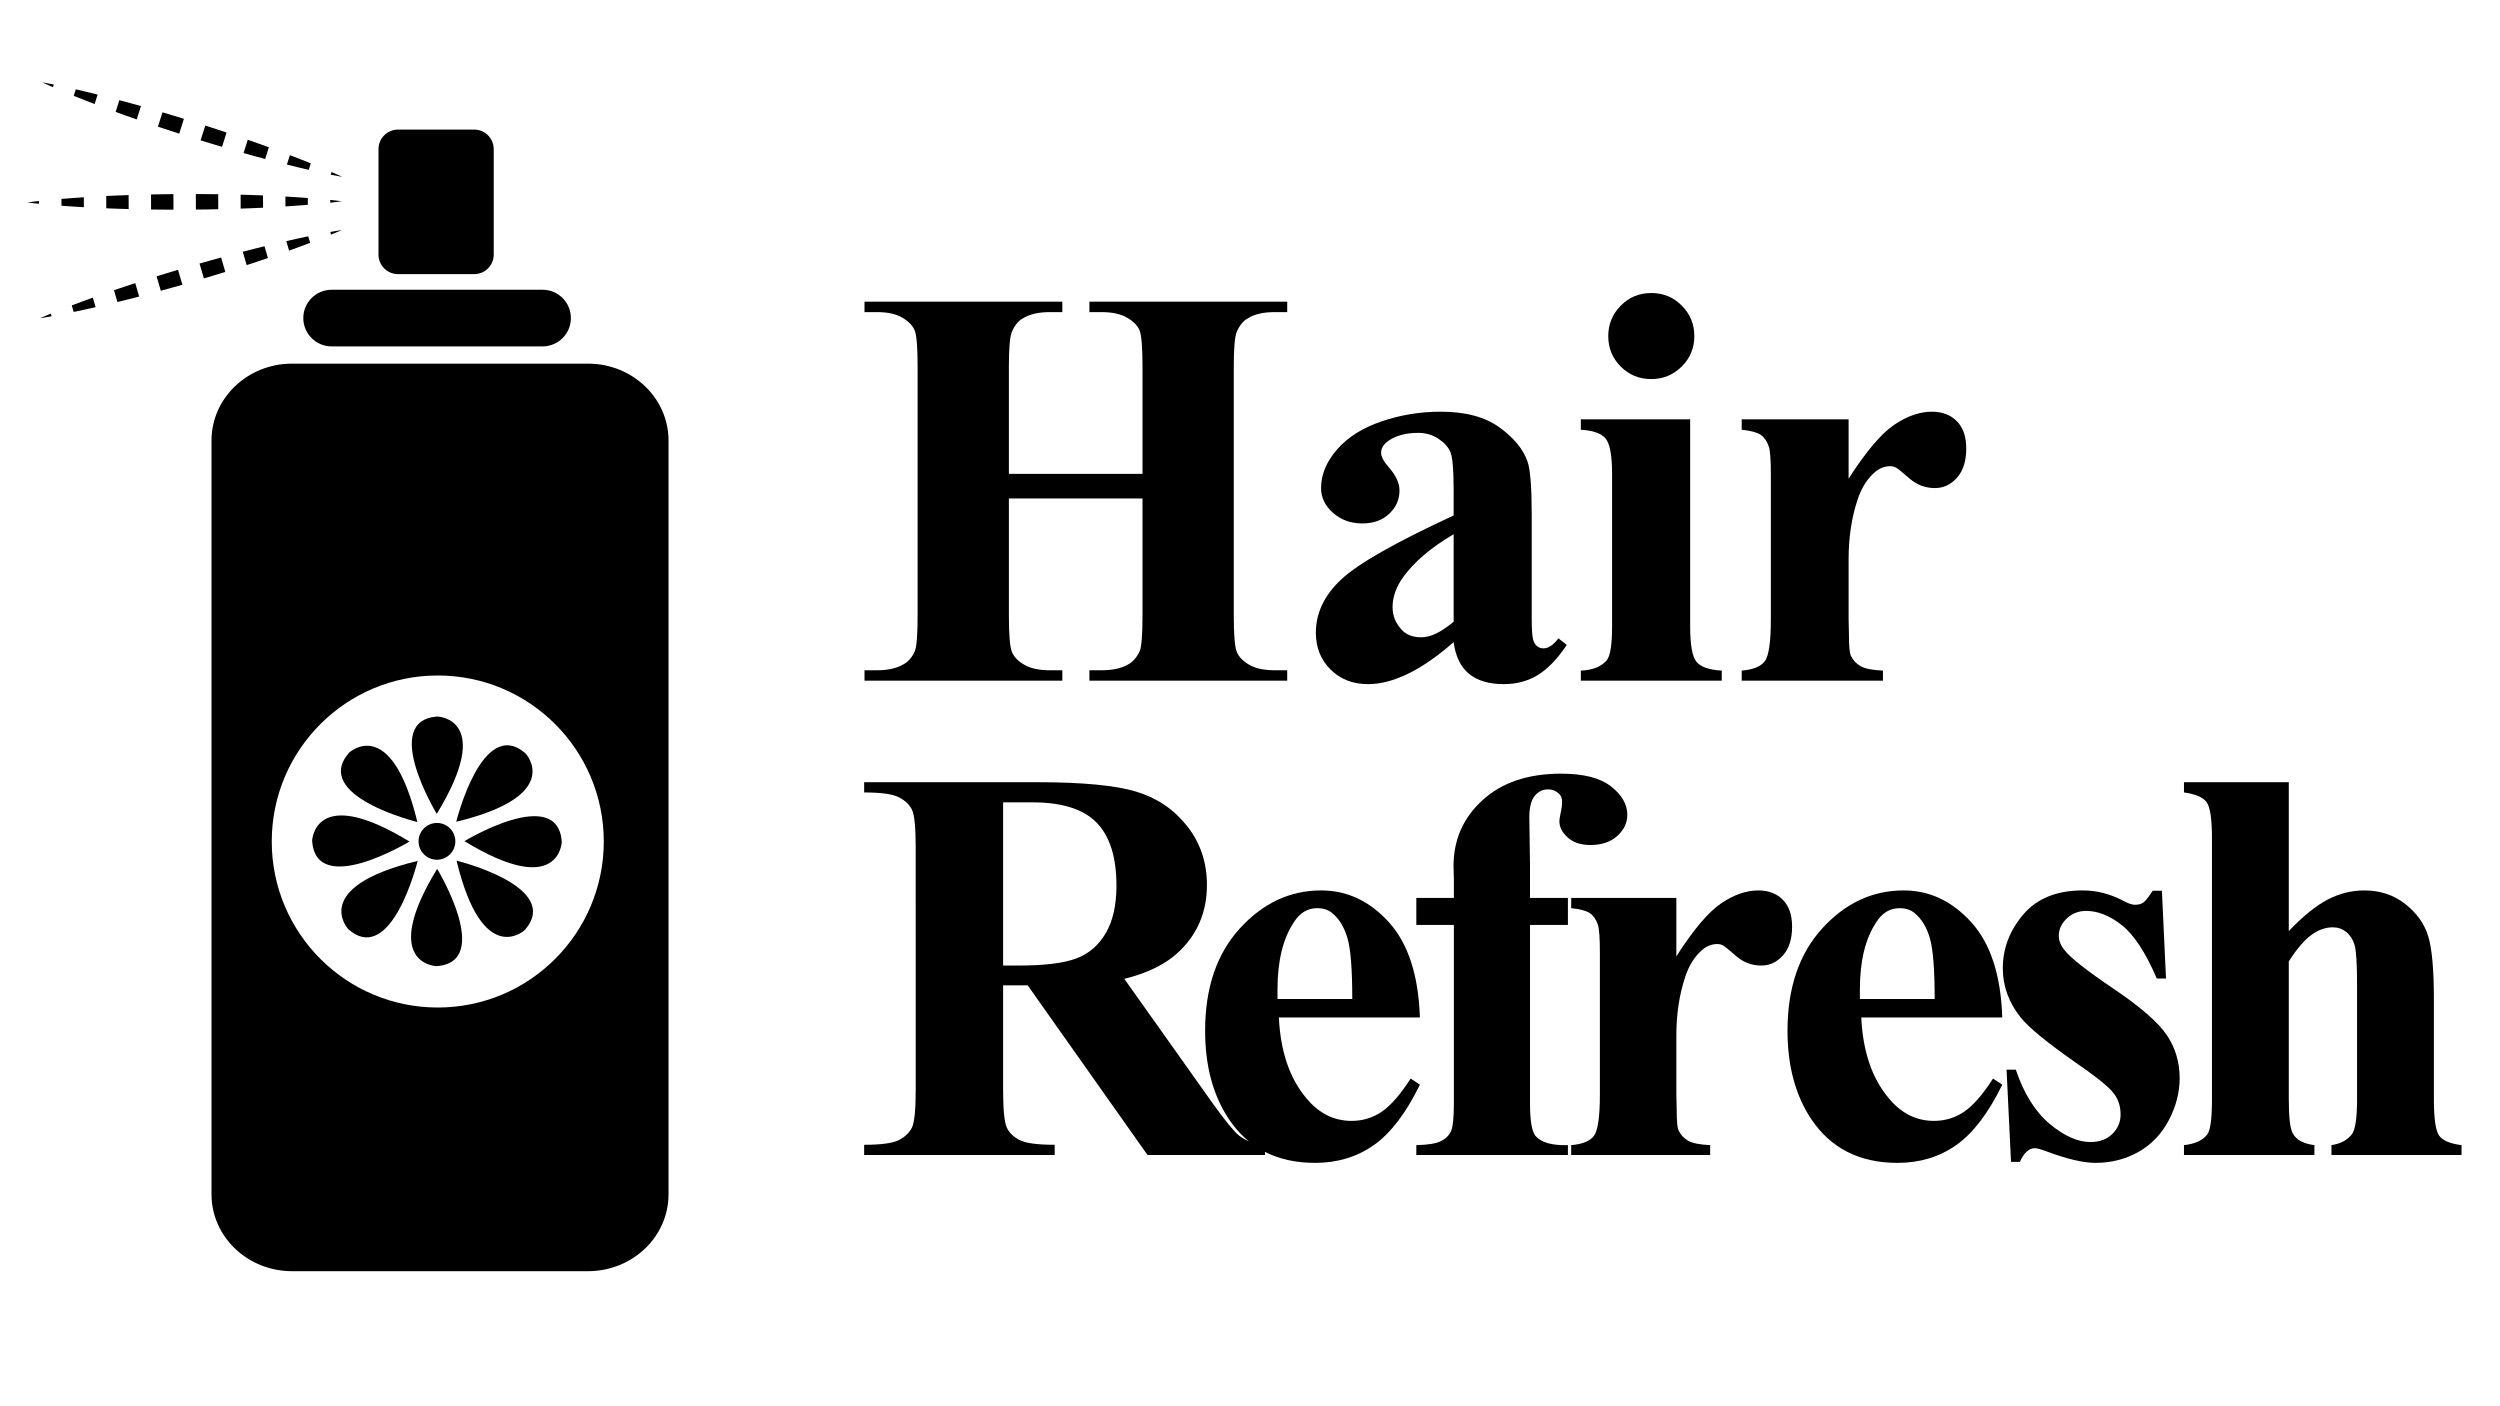
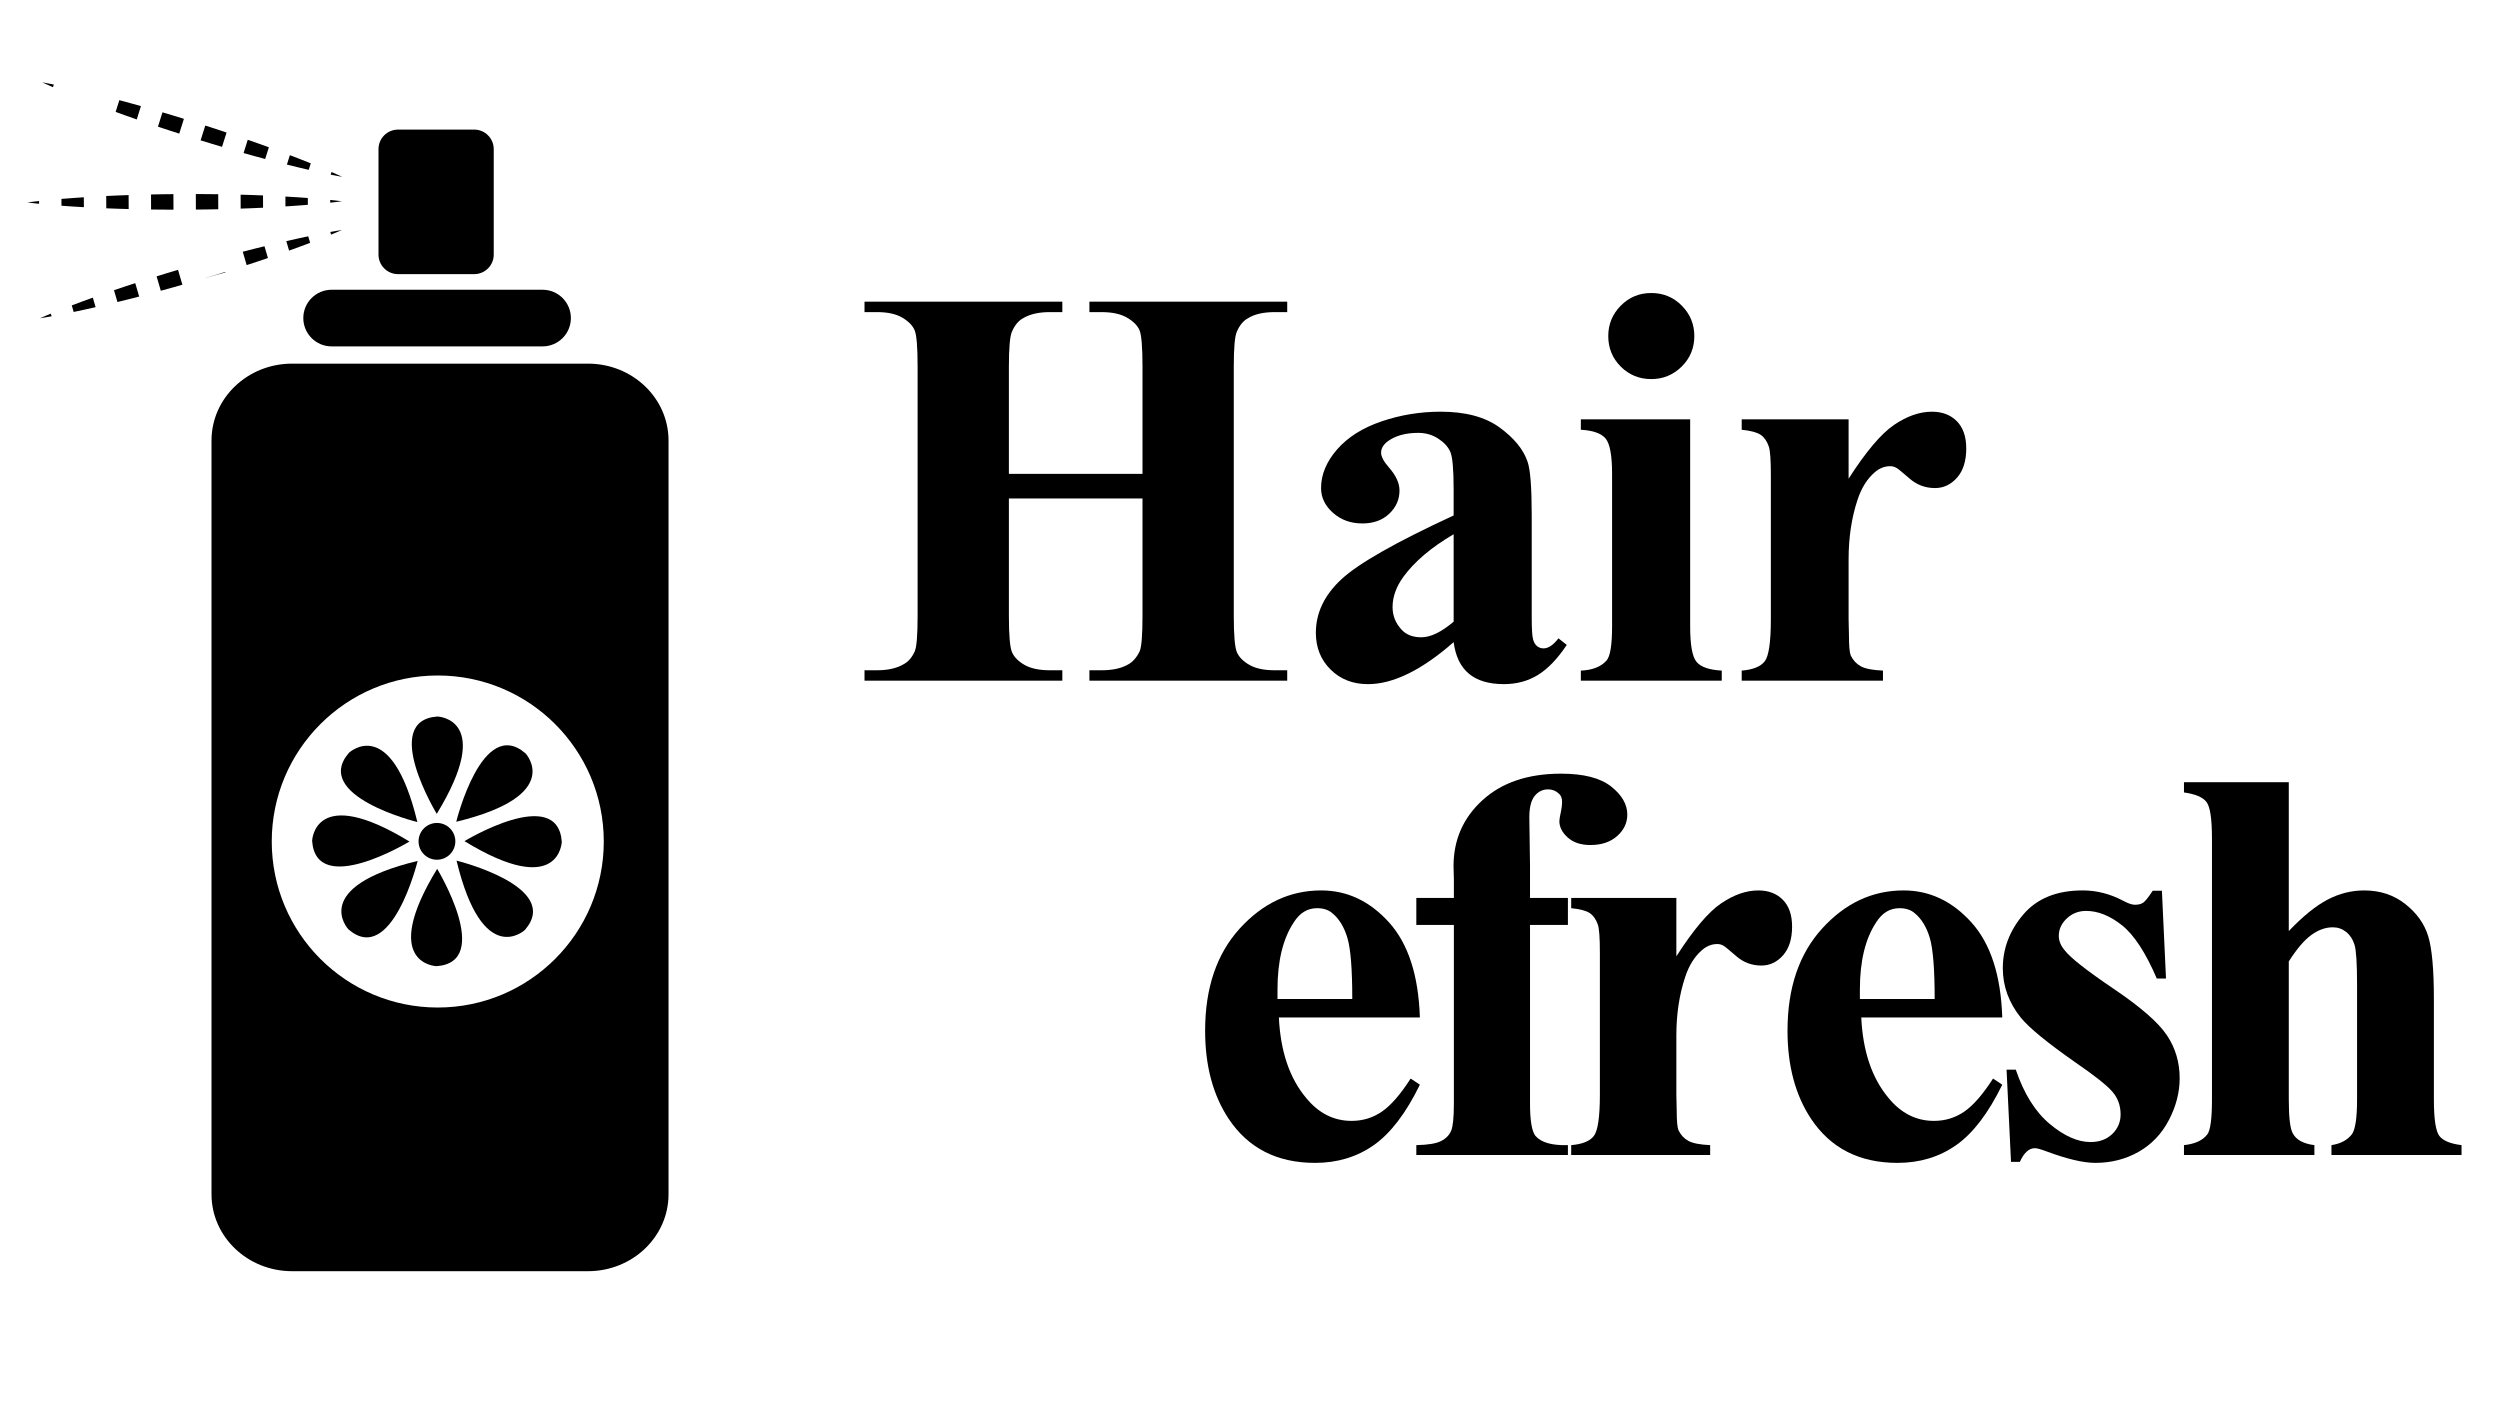
<svg xmlns="http://www.w3.org/2000/svg" version="1.1" id="a" x="0px" y="0px" viewBox="0 0 1280 720" style="enable-background:new 0 0 1280 720;" xml:space="preserve">
  <path d="M516.551,255.218v60.06c0,9.951,0.532,16.169,1.599,18.658c1.066,2.487,3.198,4.65,6.397,6.485  c3.198,1.839,7.521,2.755,12.971,2.755h6.397v5.33H442.631v-5.33h6.397c5.566,0,10.067-1.007,13.504-3.021  c2.488-1.301,4.442-3.554,5.864-6.752c0.947-2.367,1.421-8.409,1.421-18.125V187.695c0-9.951-0.505-16.139-1.51-18.569  c-1.008-2.427-3.109-4.589-6.308-6.485c-3.198-1.894-7.523-2.843-12.971-2.843h-6.397v-5.331h101.284v5.331h-6.397  c-5.569,0-10.069,1.008-13.504,3.021c-2.488,1.305-4.442,3.614-5.864,6.93c-1.066,2.252-1.599,8.234-1.599,17.947v54.907h68.41  v-54.907c0-9.951-0.506-16.139-1.51-18.569c-1.008-2.427-3.14-4.589-6.397-6.485c-3.26-1.894-7.613-2.843-13.06-2.843h-6.22v-5.331  h101.284v5.331h-6.397c-5.686,0-10.189,1.008-13.504,3.021c-2.488,1.305-4.442,3.614-5.864,6.93  c-1.066,2.252-1.599,8.234-1.599,17.947v127.582c0,9.951,0.532,16.169,1.599,18.658c1.066,2.487,3.199,4.65,6.397,6.485  c3.198,1.839,7.521,2.755,12.971,2.755h6.397v5.33H557.774v-5.33h6.22c5.686,0,10.244-1.007,13.682-3.021  c2.369-1.301,4.323-3.554,5.864-6.752c0.947-2.367,1.421-8.409,1.421-18.125v-60.06L516.551,255.218L516.551,255.218z" />
  <path d="M744.266,328.781c-16.348,14.336-30.98,21.501-43.89,21.501c-7.702,0-14.068-2.488-19.103-7.463  c-5.036-4.976-7.552-11.252-7.552-18.835c0-10.186,4.381-19.338,13.149-27.454c8.766-8.112,27.897-18.981,57.395-32.606v-13.327  c0-10.187-0.563-16.583-1.688-19.191c-1.128-2.604-3.198-4.886-6.219-6.841c-3.021-1.954-6.428-2.932-10.218-2.932  c-6.28,0-11.372,1.363-15.281,4.087c-2.487,1.777-3.731,3.792-3.731,6.042c0,2.015,1.303,4.503,3.909,7.463  c3.67,4.148,5.509,8.116,5.509,11.905c0,4.62-1.75,8.59-5.242,11.905c-3.495,3.319-8.085,4.976-13.771,4.976  c-5.925,0-10.928-1.804-15.015-5.419c-4.087-3.612-6.13-7.847-6.13-12.705c0-6.869,2.724-13.444,8.174-19.724  c5.446-6.277,13.03-11.075,22.744-14.393c9.712-3.315,19.84-4.975,30.385-4.975c12.675,0,22.715,2.696,30.119,8.085  c7.401,5.391,12.172,11.225,14.304,17.502c1.422,4.029,2.133,13.21,2.133,27.542v51.886c0,6.162,0.236,10.04,0.71,11.639  c0.472,1.599,1.183,2.754,2.133,3.465c0.947,0.71,2.014,1.065,3.198,1.065c2.487,0,5.034-1.716,7.641-5.153l4.265,3.376  c-4.738,7.107-9.656,12.233-14.748,15.37c-5.095,3.137-10.901,4.709-17.414,4.709c-7.702,0-13.682-1.777-17.946-5.331  S745.213,336.009,744.266,328.781z M744.266,318.298V273.52c-11.491,6.752-20.079,14.038-25.766,21.856  c-3.673,5.096-5.508,10.249-5.508,15.459c0,4.385,1.537,8.234,4.619,11.55c2.369,2.608,5.745,3.909,10.129,3.909  C732.477,326.294,737.984,323.629,744.266,318.298z" />
  <path d="M865.364,214.704v106.081c0,9.478,1.094,15.52,3.287,18.125c2.191,2.607,6.486,4.087,12.883,4.442v5.152h-72.143v-5.152  c5.923-0.235,10.307-1.955,13.149-5.153c1.893-2.133,2.843-7.936,2.843-17.414v-78.184c0-9.357-1.096-15.371-3.287-18.036  c-2.194-2.665-6.427-4.175-12.705-4.531v-5.331h55.973V214.704z M845.463,150.025c6.158,0,11.372,2.163,15.637,6.486  c4.265,4.325,6.397,9.506,6.397,15.548c0,6.161-2.163,11.372-6.486,15.637c-4.326,4.265-9.506,6.397-15.548,6.397  c-6.16,0-11.372-2.132-15.637-6.397s-6.396-9.476-6.396-15.637c0-6.042,2.132-11.223,6.396-15.548  C834.091,152.188,839.303,150.025,845.463,150.025z" />
  <path d="M946.484,214.704v30.385c8.885-13.86,16.642-23.039,23.277-27.542c6.634-4.5,13.088-6.752,19.368-6.752  c5.331,0,9.596,1.63,12.794,4.886c3.198,3.259,4.798,7.907,4.798,13.949c0,6.397-1.572,11.372-4.709,14.926  c-3.14,3.554-6.902,5.331-11.283,5.331c-4.976,0-9.329-1.627-13.061-4.887c-3.731-3.256-5.952-5.064-6.663-5.419  c-0.95-0.591-2.017-0.888-3.198-0.888c-2.844,0-5.45,1.008-7.818,3.021c-3.909,3.318-6.872,7.996-8.885,14.038  c-3.082,9.24-4.62,19.428-4.62,30.563v30.74l0.178,7.996c0,5.451,0.294,8.945,0.889,10.484c1.182,2.487,2.901,4.353,5.152,5.597  c2.249,1.244,6.042,1.986,11.373,2.222v5.152h-72.32v-5.152c5.802-0.474,9.742-2.072,11.816-4.798  c2.07-2.723,3.109-9.891,3.109-21.501v-73.919c0-7.699-0.355-12.555-1.066-14.571c-0.95-2.723-2.34-4.708-4.176-5.952  c-1.838-1.244-5.063-2.102-9.684-2.577v-5.331L946.484,214.704L946.484,214.704z" />
-   <path d="M513.59,504.497v53.315c0,10.374,0.639,16.898,1.923,19.578c1.281,2.683,3.496,4.807,6.643,6.381  c3.146,1.572,9.09,2.359,17.83,2.359v5.244h-97.541v-5.244c8.74,0,14.684-0.813,17.83-2.447c3.146-1.631,5.358-3.758,6.643-6.381  c1.281-2.621,1.923-9.116,1.923-19.49V434.051c0-10.371-0.642-16.869-1.923-19.49c-1.284-2.623-3.526-4.747-6.729-6.381  c-3.207-1.631-9.12-2.447-17.743-2.447v-5.244h88.626c23.074,0,39.943,1.604,50.605,4.807c10.664,3.207,19.374,9.09,26.134,17.656  c6.757,8.564,10.139,18.616,10.139,30.153c0,14.102-5.069,25.757-15.208,34.961c-6.41,5.829-15.443,10.199-27.095,13.11  l45.799,64.503c6.058,8.391,10.371,13.635,12.936,15.732c3.846,2.914,8.273,4.487,13.285,4.72v5.244h-60.133l-61.356-86.878H513.59z   M513.59,410.802v83.557h8.041c13.05,0,22.813-1.193,29.279-3.583c6.469-2.388,11.537-6.7,15.209-12.936  c3.67-6.233,5.506-14.361,5.506-24.386c0-14.566-3.382-25.316-10.139-32.251c-6.76-6.933-17.716-10.401-32.863-10.401H513.59z" />
  <path d="M726.978,520.929h-72.194c0.813,17.366,5.477,31.115,13.984,41.254c6.407,7.809,14.159,11.712,23.249,11.712  c5.708,0,10.865-1.573,15.47-4.72c4.603-3.146,9.527-8.798,14.771-16.956l4.72,3.146c-7.109,14.569-14.976,24.883-23.599,30.94  c-8.626,6.058-18.646,9.09-30.066,9.09c-19.464,0-34.204-7.517-44.226-22.55c-8.041-12.119-12.062-27.152-12.062-45.1  c0-21.908,5.913-39.358,17.742-52.354c11.827-12.993,25.724-19.491,41.691-19.491c13.285,0,24.85,5.449,34.699,16.345  C721.004,483.144,726.278,499.37,726.978,520.929z M692.366,511.49c0-15.147-0.816-25.521-2.447-31.115  c-1.634-5.594-4.195-9.847-7.691-12.761c-1.983-1.748-4.605-2.622-7.866-2.622c-4.895,0-8.857,2.39-11.887,7.167  c-5.594,8.391-8.391,19.87-8.391,34.437v4.895h38.282V511.49z" />
  <path d="M783.369,473.557v91.423c0,8.74,0.932,14.276,2.797,16.606c2.911,3.382,8.448,4.955,16.606,4.72v5.069h-77.613v-5.069  c5.943-0.114,10.166-0.813,12.673-2.098c2.505-1.281,4.223-3.029,5.157-5.244c0.932-2.212,1.398-6.875,1.398-13.984v-91.423h-19.229  v-13.81h19.229v-9.614l-0.175-6.643c0-13.518,4.952-24.792,14.858-33.824c9.903-9.03,23.307-13.548,40.205-13.548  c11.537,0,20.072,2.185,25.608,6.556c5.534,4.369,8.304,9.177,8.304,14.421c0,4.195-1.721,7.839-5.157,10.925  c-3.438,3.09-8.014,4.633-13.722,4.633c-4.895,0-8.771-1.281-11.624-3.846c-2.857-2.562-4.283-5.358-4.283-8.391  c0-0.813,0.289-2.562,0.874-5.244c0.35-1.631,0.524-3.146,0.524-4.545c0-1.98-0.585-3.436-1.748-4.37  c-1.516-1.398-3.321-2.098-5.419-2.098c-2.797,0-5.1,1.136-6.905,3.409c-1.808,2.271-2.709,5.916-2.709,10.925l0.35,24.647v16.606  h19.403v13.81h-19.402V473.557z" />
  <path d="M858.291,459.747v29.892c8.74-13.635,16.371-22.664,22.899-27.095c6.525-4.428,12.875-6.643,19.054-6.643  c5.244,0,9.439,1.604,12.586,4.808c3.146,3.206,4.72,7.778,4.72,13.722c0,6.293-1.546,11.188-4.632,14.684  c-3.09,3.496-6.791,5.244-11.101,5.244c-4.895,0-9.177-1.601-12.849-4.808c-3.67-3.203-5.855-4.981-6.555-5.331  c-0.935-0.582-1.983-0.874-3.146-0.874c-2.797,0-5.361,0.991-7.691,2.972c-3.846,3.264-6.76,7.866-8.74,13.81  c-3.032,9.09-4.545,19.114-4.545,30.066v30.241l0.175,7.866c0,5.361,0.289,8.801,0.874,10.313c1.163,2.447,2.854,4.282,5.069,5.507  c2.212,1.223,5.943,1.952,11.188,2.185v5.069h-71.146v-5.069c5.708-0.464,9.584-2.037,11.625-4.72  c2.037-2.68,3.059-9.729,3.059-21.151v-72.719c0-7.574-0.35-12.351-1.049-14.334c-0.935-2.68-2.303-4.632-4.107-5.856  c-1.809-1.223-4.982-2.067-9.527-2.534v-5.244h53.839V459.747z" />
  <path d="M1025.159,520.929h-72.194c0.813,17.366,5.477,31.115,13.984,41.254c6.407,7.809,14.159,11.712,23.249,11.712  c5.708,0,10.865-1.573,15.47-4.72c4.603-3.146,9.527-8.798,14.771-16.956l4.72,3.146c-7.109,14.569-14.976,24.883-23.599,30.94  c-8.626,6.058-18.646,9.09-30.066,9.09c-19.464,0-34.204-7.517-44.226-22.55c-8.041-12.119-12.062-27.152-12.062-45.1  c0-21.908,5.913-39.358,17.742-52.354c11.827-12.993,25.724-19.491,41.691-19.491c13.285,0,24.85,5.449,34.699,16.345  C1019.186,483.144,1024.46,499.37,1025.159,520.929z M990.548,511.49c0-15.147-0.816-25.521-2.447-31.115  c-1.634-5.594-4.195-9.847-7.691-12.761c-1.983-1.748-4.605-2.622-7.866-2.622c-4.895,0-8.857,2.39-11.887,7.167  c-5.594,8.391-8.391,19.87-8.391,34.437v4.895h38.282V511.49z" />
  <path d="M1106.897,456.076l2.098,44.925h-4.72c-5.711-13.285-11.654-22.375-17.83-27.27c-6.179-4.895-12.297-7.342-18.354-7.342  c-3.846,0-7.14,1.284-9.876,3.846c-2.74,2.564-4.108,5.536-4.108,8.915c0,2.564,0.988,5.012,2.972,7.342  c2.911,3.846,11.275,10.431,25.084,19.753c13.811,9.325,22.9,17.248,27.27,23.773c4.371,6.528,6.556,13.87,6.556,22.025  c0,7.228-1.835,14.364-5.507,21.413c-3.67,7.053-8.827,12.472-15.47,16.258c-6.643,3.785-14.045,5.681-22.2,5.681  c-6.179,0-14.569-1.983-25.172-5.943c-2.797-1.049-4.72-1.573-5.769-1.573c-3.032,0-5.594,2.333-7.691,6.992h-4.545l-2.272-47.197  h4.72c4.195,12.354,9.991,21.618,17.394,27.794c7.398,6.179,14.36,9.265,20.889,9.265c4.545,0,8.243-1.368,11.1-4.107  c2.854-2.737,4.283-6.089,4.283-10.052c0-4.545-1.429-8.448-4.283-11.712c-2.856-3.261-9.119-8.216-18.791-14.858  c-14.334-10.021-23.659-17.655-27.969-22.899c-6.179-7.691-9.265-16.14-9.265-25.347c0-10.139,3.496-19.315,10.488-27.532  c6.992-8.215,17.131-12.323,30.416-12.323c7.106,0,13.984,1.748,20.627,5.244c2.562,1.398,4.603,2.098,6.118,2.098  c1.748,0,3.146-0.35,4.195-1.049s2.68-2.736,4.895-6.118h4.717V456.076z" />
  <path d="M1171.855,400.489v76.215c7.225-7.574,13.837-12.936,19.841-16.082c6-3.146,12.263-4.72,18.791-4.72  c8.155,0,15.178,2.333,21.064,6.992c5.883,4.662,9.789,10.169,11.711,16.519c1.924,6.354,2.885,17.044,2.885,32.077v51.393  c0,10.024,0.932,16.257,2.797,18.704c1.862,2.447,5.651,4.021,11.362,4.72v5.069h-66.601v-5.069  c4.659-0.699,8.155-2.562,10.488-5.594c1.748-2.447,2.622-8.391,2.622-17.83v-58.734c0-10.838-0.437-17.655-1.312-20.452  c-0.873-2.797-2.302-4.982-4.282-6.555c-1.983-1.574-4.256-2.36-6.817-2.36c-3.731,0-7.402,1.312-11.013,3.933  c-3.613,2.623-7.459,7.141-11.537,13.548v70.621c0,9.325,0.699,15.15,2.098,17.48c1.748,3.264,5.419,5.244,11.013,5.943v5.069  h-66.775v-5.069c5.594-0.582,9.554-2.387,11.887-5.419c1.631-1.98,2.447-7.98,2.447-18.005V429.156  c0-9.903-0.935-16.082-2.797-18.529c-1.865-2.447-5.711-4.078-11.537-4.895v-5.244L1171.855,400.489L1171.855,400.489z" />
  <path d="M292.292,162.852c0,8.008-6.492,14.5-14.5,14.5h-108c-8.008,0-14.5-6.492-14.5-14.5l0,0c0-8.008,6.492-14.5,14.5-14.5h108  C285.8,148.352,292.292,154.844,292.292,162.852L292.292,162.852z" />
  <path d="M252.792,130.352c0,5.523-4.477,10-10,10h-39c-5.523,0-10-4.477-10-10v-54c0-5.523,4.477-10,10-10h39  c5.523,0,10,4.477,10,10V130.352z" />
  <path d="M301.058,186.185H149.525c-22.772,0-41.233,17.63-41.233,39.378v385.91c0,21.748,18.461,39.378,41.233,39.378h151.533  c22.772,0,41.233-17.63,41.233-39.378v-385.91C342.292,203.816,323.831,186.185,301.058,186.185z M224.136,515.852  c-46.944,0-85-38.056-85-85s38.056-85,85-85s85,38.056,85,85S271.081,515.852,224.136,515.852z" />
  <circle cx="223.719" cy="430.768" r="9.417" />
  <g>
    <g>
      <path d="M175.252,90.546c0,0-1.491-0.258-2.972-0.552c-0.741-0.143-1.482-0.285-2.039-0.392c-0.554-0.114-0.923-0.19-0.923-0.19    l0.42-1.336c0,0,0.346,0.149,0.866,0.373c0.517,0.23,1.206,0.539,1.896,0.847C173.882,89.903,175.252,90.546,175.252,90.546z" />
      <path d="M158.07,86.954c0,0-0.701-0.16-1.753-0.398c-1.055-0.23-2.449-0.574-3.844-0.919c-2.79-0.686-5.579-1.372-5.579-1.372    l1.519-4.822c0,0,2.679,1.037,5.358,2.073c1.34,0.516,2.68,1.034,3.676,1.449c0.999,0.407,1.665,0.678,1.665,0.678L158.07,86.954z    " />
      <path d="M135.773,81.404c0,0-2.771-0.747-5.541-1.494c-2.763-0.772-5.525-1.543-5.525-1.543l2.143-6.804    c0,0,2.706,0.951,5.413,1.901c2.698,0.975,5.397,1.95,5.397,1.95L135.773,81.404z" />
      <path d="M113.686,75.185c0,0-2.747-0.823-5.493-1.645c-2.75-0.811-5.483-1.677-5.483-1.677l2.386-7.577    c0,0,2.736,0.856,5.455,1.768c2.722,0.9,5.444,1.8,5.444,1.8L113.686,75.185z" />
      <path d="M91.771,68.42c0,0-2.735-0.858-5.456-1.764c-2.723-0.9-5.445-1.8-5.445-1.8l2.313-7.343c0,0,2.747,0.822,5.493,1.645    c2.748,0.817,5.482,1.681,5.482,1.681L91.771,68.42z" />
      <path d="M70.014,61.152c0,0-2.706-0.951-5.412-1.902c-2.699-0.975-5.398-1.949-5.398-1.949l1.893-6.011    c0,0,2.771,0.748,5.541,1.496c2.763,0.771,5.525,1.542,5.525,1.542L70.014,61.152z" />
-       <path d="M48.45,53.273c0,0-2.679-1.038-5.357-2.076c-2.686-1.017-5.341-2.127-5.341-2.128l1.048-3.328    c0,0,2.813,0.612,5.597,1.317c2.79,0.685,5.58,1.37,5.58,1.37L48.45,53.273z" />
      <path d="M27.125,44.632c0,0-0.346-0.149-0.865-0.373c-0.517-0.231-1.206-0.54-1.896-0.848c-1.381-0.609-2.75-1.253-2.75-1.253    s1.492,0.257,2.972,0.55c0.742,0.142,1.483,0.284,2.039,0.391c0.554,0.114,0.923,0.19,0.923,0.19L27.125,44.632z" />
    </g>
  </g>
  <g>
    <g>
      <path d="M175.076,117.758c0,0-1.383,0.614-2.777,1.193c-0.695,0.293-1.391,0.587-1.913,0.807    c-0.524,0.213-0.873,0.355-0.873,0.355l-0.393-1.344c0,0,0.371-0.069,0.927-0.171c0.558-0.095,1.302-0.223,2.046-0.35    C173.58,117.986,175.076,117.758,175.076,117.758z" />
      <path d="M158.797,124.324c0,0-0.671,0.257-1.679,0.644c-1.005,0.395-2.355,0.884-3.706,1.373c-2.7,0.981-5.4,1.962-5.4,1.962    l-1.418-4.853c0,0,2.803-0.628,5.607-1.255c1.401-0.316,2.802-0.631,3.861-0.839c1.057-0.217,1.761-0.362,1.761-0.362    L158.797,124.324z" />
      <path d="M137.177,132.106c0,0-2.718,0.919-5.437,1.838c-2.726,0.895-5.451,1.789-5.451,1.789l-2.001-6.847    c0,0,2.778-0.714,5.556-1.428c2.785-0.69,5.571-1.379,5.571-1.379L137.177,132.106z" />
-       <path d="M115.36,139.216c0,0-2.74,0.843-5.481,1.687c-2.737,0.855-5.49,1.654-5.49,1.654l-2.229-7.625c0,0,2.75-0.81,5.517-1.563    c2.763-0.765,5.526-1.531,5.526-1.531L115.36,139.216z" />
+       <path d="M115.36,139.216c0,0-2.74,0.843-5.481,1.687c-2.737,0.855-5.49,1.654-5.49,1.654c0,0,2.75-0.81,5.517-1.563    c2.763-0.765,5.526-1.531,5.526-1.531L115.36,139.216z" />
      <path d="M93.382,145.775c0,0-2.751,0.807-5.516,1.567c-2.763,0.765-5.526,1.53-5.526,1.53l-2.16-7.39c0,0,2.74-0.843,5.48-1.687    c2.739-0.849,5.491-1.65,5.492-1.65L93.382,145.775z" />
      <path d="M71.257,151.828c0,0-2.778,0.714-5.557,1.427c-2.785,0.69-5.57,1.38-5.57,1.38l-1.768-6.049c0,0,2.718-0.918,5.437-1.836    c2.725-0.895,5.45-1.79,5.45-1.79L71.257,151.828z" />
      <path d="M48.952,157.267c0,0-2.804,0.626-5.607,1.253c-2.798,0.647-5.623,1.201-5.623,1.201l-0.979-3.349    c0,0,2.678-1.056,5.384-2.017c2.7-0.982,5.399-1.964,5.399-1.964L48.952,157.267z" />
      <path d="M26.422,161.939c0,0-0.371,0.068-0.927,0.171c-0.558,0.095-1.303,0.222-2.047,0.349c-1.486,0.262-2.983,0.488-2.983,0.488    s1.383-0.615,2.776-1.195c0.695-0.294,1.391-0.588,1.912-0.809c0.524-0.213,0.873-0.355,0.873-0.355L26.422,161.939z" />
    </g>
  </g>
  <g>
    <g>
      <path d="M175.076,103.05c0,0-1.499,0.207-2.999,0.377c-0.75,0.089-1.5,0.179-2.062,0.246c-0.563,0.06-0.938,0.099-0.938,0.099    l-0.005-1.4c0,0,0.375,0.037,0.938,0.092c0.563,0.063,1.313,0.146,2.063,0.23C173.576,102.854,175.076,103.05,175.076,103.05z" />
      <path d="M157.615,104.851c0,0-0.716,0.062-1.791,0.153c-1.075,0.102-2.508,0.198-3.941,0.293c-2.866,0.195-5.732,0.39-5.732,0.39    l-0.019-5.056c0,0,2.868,0.173,5.735,0.346c1.434,0.084,2.867,0.17,3.943,0.264c1.075,0.083,1.792,0.14,1.792,0.14    L157.615,104.851z" />
      <path d="M134.686,106.342c0,0-2.867,0.13-5.733,0.26c-2.867,0.104-5.733,0.209-5.733,0.209l-0.027-7.133    c0,0,2.867,0.083,5.734,0.166c2.867,0.109,5.734,0.218,5.734,0.218L134.686,106.342z" />
      <path d="M111.753,107.131c0,0-2.867,0.051-5.733,0.103c-2.866,0.063-5.733,0.069-5.733,0.069l-0.03-7.944    c0,0,2.867-0.017,5.734,0.026c2.867,0.03,5.734,0.06,5.734,0.06L111.753,107.131z" />
      <path d="M88.819,107.348c0,0-2.867,0.013-5.734-0.022c-2.867-0.03-5.734-0.06-5.734-0.06l-0.029-7.699    c0,0,2.867-0.051,5.733-0.103c2.866-0.057,5.733-0.065,5.733-0.064L88.819,107.348z" />
      <path d="M65.883,107.037c0,0-2.867-0.083-5.734-0.167c-2.867-0.108-5.734-0.216-5.734-0.216l-0.024-6.302    c0,0,2.867-0.13,5.733-0.259c2.867-0.105,5.733-0.21,5.733-0.21L65.883,107.037z" />
      <path d="M42.944,106.085c0,0-2.868-0.174-5.735-0.349c-2.868-0.152-5.735-0.403-5.735-0.403l-0.013-3.489    c0,0,2.866-0.272,5.732-0.447c2.866-0.196,5.732-0.392,5.732-0.392L42.944,106.085z" />
      <path d="M20.002,104.336c0,0-0.375-0.037-0.938-0.092c-0.563-0.063-1.313-0.147-2.063-0.232C15.5,103.851,14,103.654,14,103.654    s1.499-0.208,2.999-0.38c0.75-0.09,1.5-0.18,2.062-0.248c0.563-0.06,0.938-0.099,0.938-0.099L20.002,104.336z" />
    </g>
  </g>
  <path d="M223.618,416.69c0,0-28.983-47.768,0.334-49.838C223.952,366.852,253.483,367.78,223.618,416.69z" />
  <path d="M213.694,420.885c0,0-54.271-13.282-35.005-35.479C178.689,385.406,200.227,365.182,213.694,420.885z" />
  <path d="M209.643,430.869c0,0-47.768,28.983-49.84-0.336C159.803,430.533,160.733,401.003,209.643,430.869z" />
  <path d="M213.838,440.793c0,0-13.282,54.271-35.479,35.004C178.359,475.797,158.135,454.26,213.838,440.793z" />
  <path d="M223.823,444.844c0,0,28.983,47.768-0.337,49.84C223.486,494.684,193.957,493.754,223.823,444.844z" />
  <path d="M233.747,440.649c0,0,54.271,13.281,35.004,35.48C268.75,476.129,247.212,496.352,233.747,440.649z" />
  <path d="M237.797,430.664c0,0,47.768-28.984,49.84,0.338C287.637,431.002,286.708,460.531,237.797,430.664z" />
  <path d="M233.602,420.74c0,0,13.281-54.271,35.48-35.003C269.083,385.737,289.305,407.274,233.602,420.74z" />
</svg>